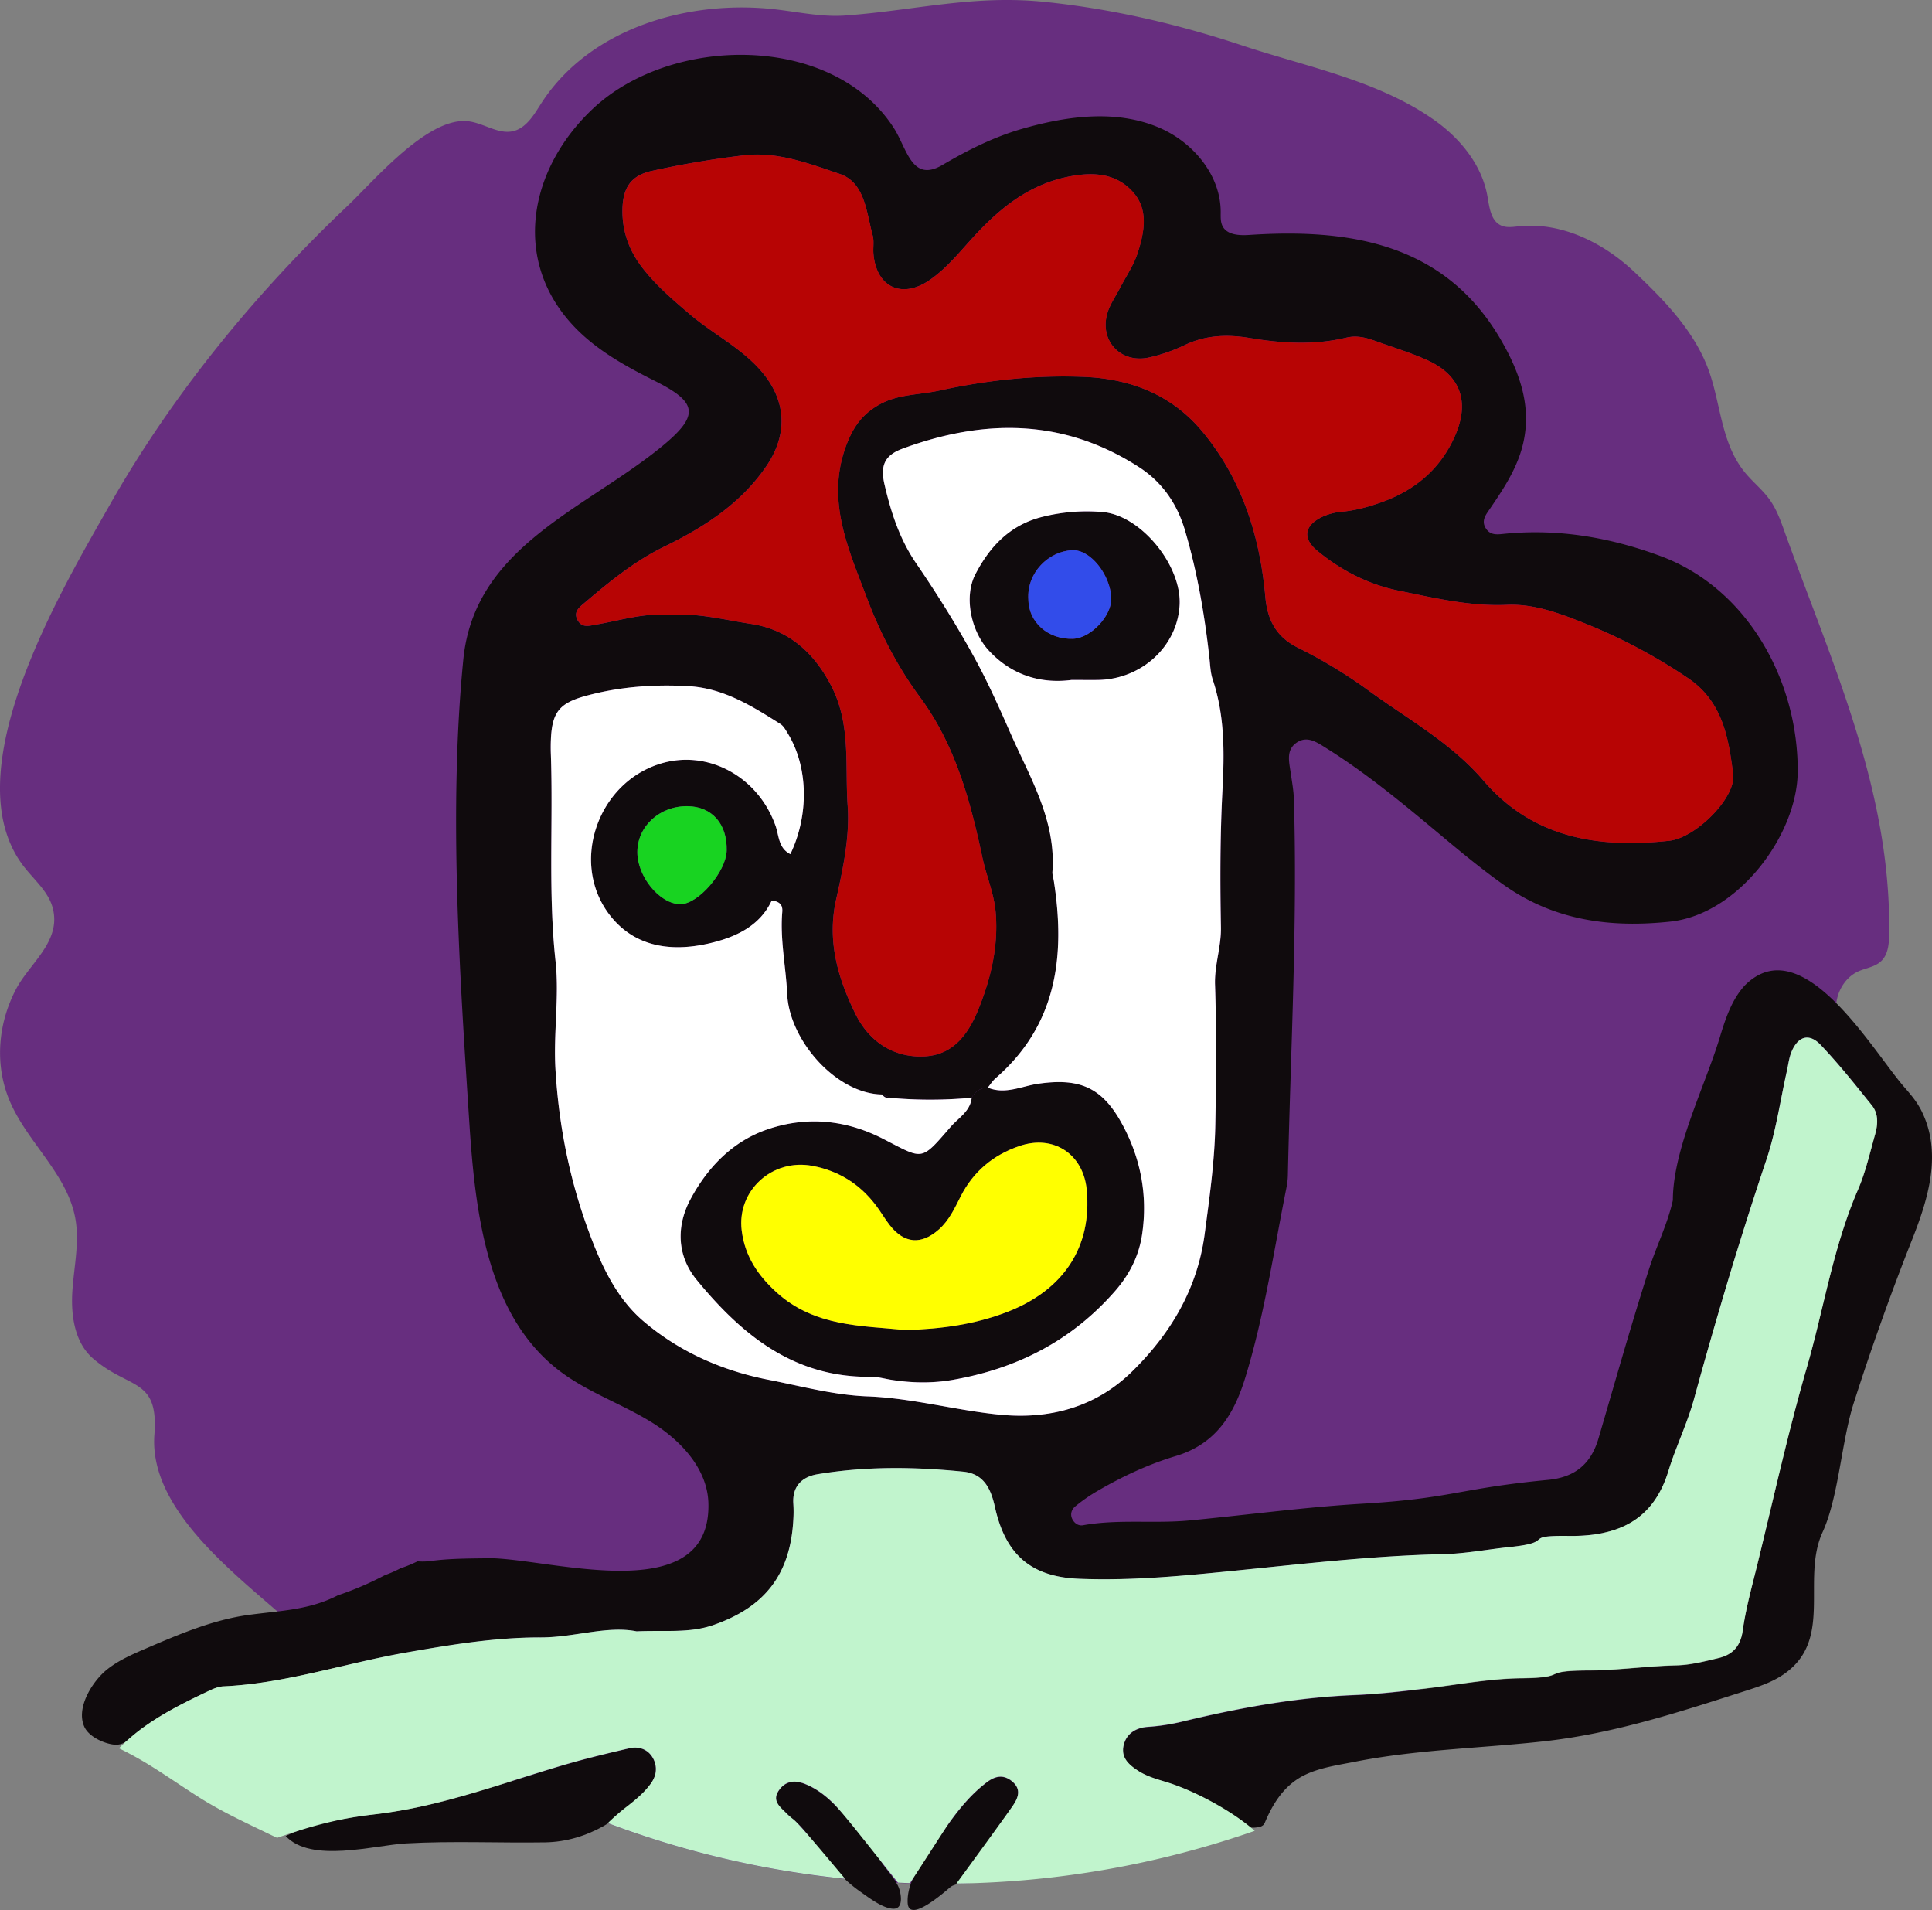
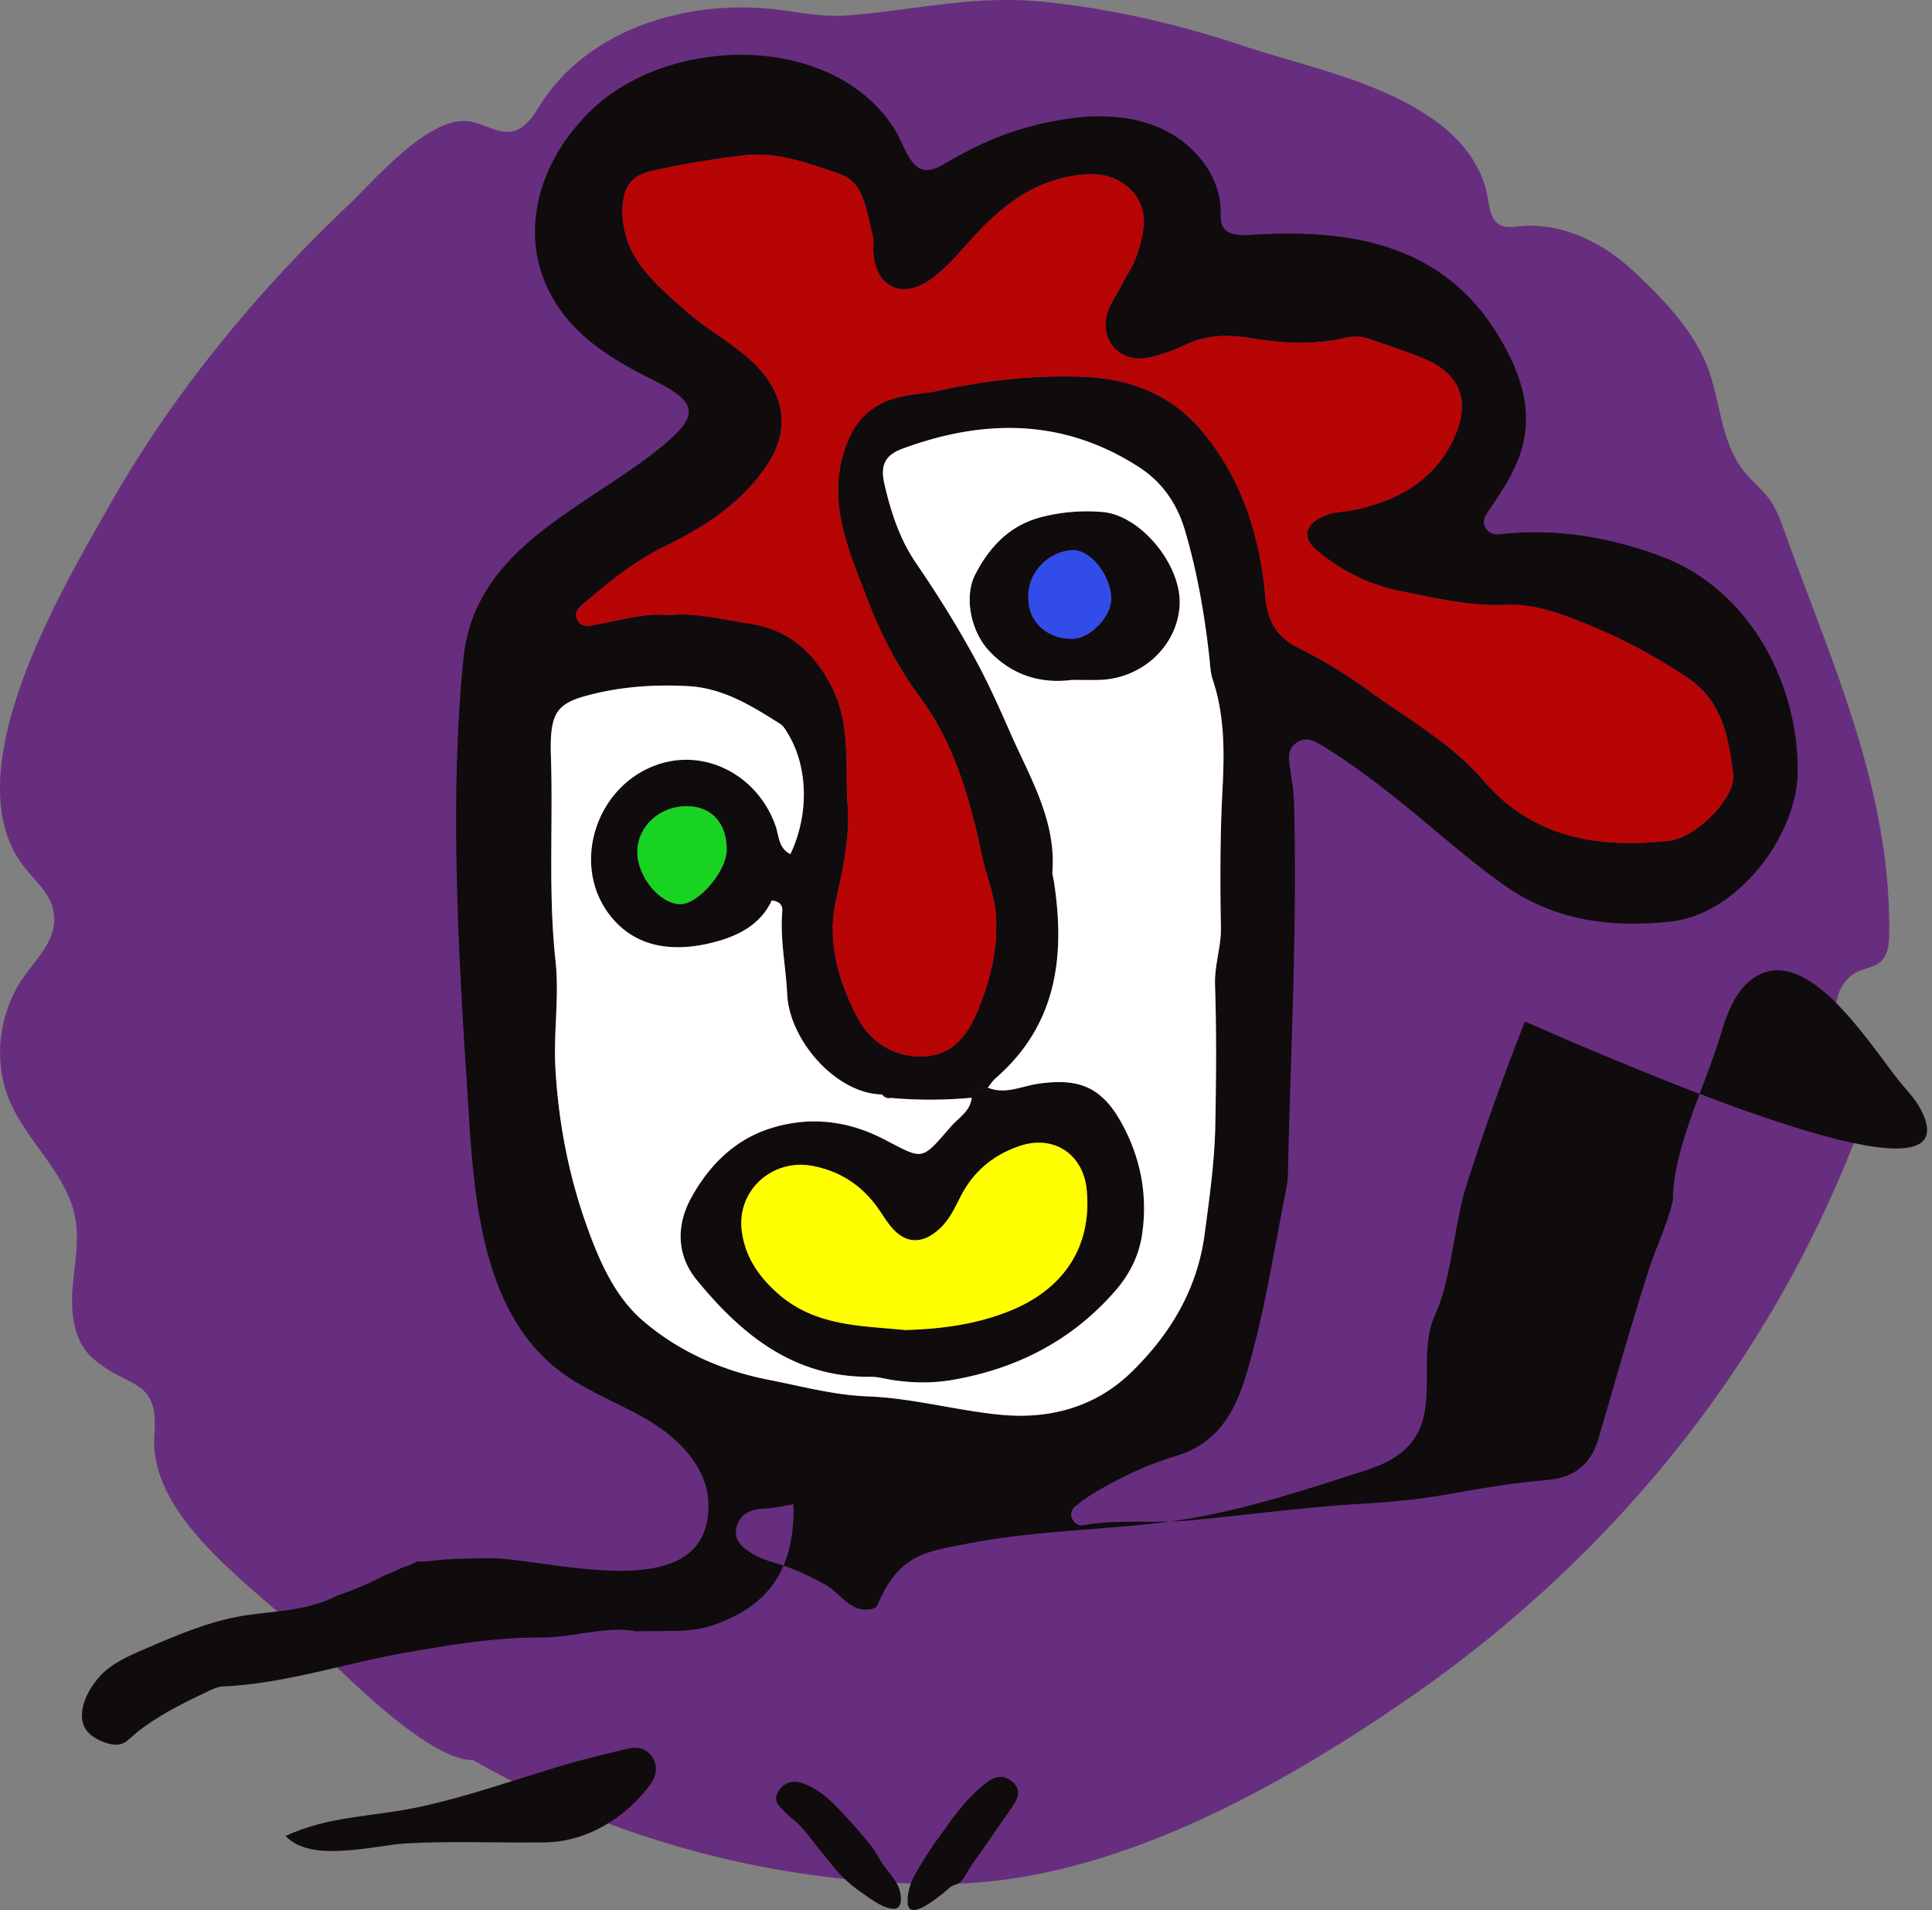
<svg xmlns="http://www.w3.org/2000/svg" viewBox="0 0 1835.53 1814.25">
  <rect x="0" y="0" width="1835.53" height="1814.25" fill="#808080" stroke="none" />
  <defs>
    <style>
      .cls-1 {
        fill: #672e7f;
      }

      .cls-1, .cls-2, .cls-3, .cls-4, .cls-5, .cls-6, .cls-7 {
        fill-rule: evenodd;
      }

      .cls-2 {
        fill: #100b0d;
      }

      .cls-3 {
        fill: #ff0;
      }

      .cls-4 {
        fill: #b70404;
      }

      .cls-5 {
        fill: #fff;
      }

      .cls-6 {
        fill: #18d321;
      }

      .cls-7 {
        fill: #324cea;
      }

      .cls-8 {
        fill: #c1f4cd;
      }
    </style>
  </defs>
  <title>Web Logo</title>
  <g id="Layer_3" data-name="Layer 3">
    <path class="cls-1" d="M1855.18,1100.85a55.46,55.46,0,0,1-8-9.2c-12-18.09-3.67-46.15,16.25-54.78,7-3,15.24-4,20.89-9.24,7-6.38,7.78-16.9,7.9-26.34,1.71-134.49-52.68-253.12-97.6-376.86-4.44-12.22-8.41-24.87-16-35.44-6.74-9.4-16-16.69-23.34-25.64-23.87-29.15-22.75-67.69-36.07-101.2-14.08-35.44-42.41-64.39-70-90.24-29.33-27.44-68.86-46.67-108.81-42.53-5.69.59-11.72,1.6-16.93-.78-9.81-4.46-11.11-17.45-13-28.06-5.3-29.47-25.7-54.49-50.12-71.82-53.32-37.86-122.07-50.89-183-71.16-60.53-20.12-123.09-34.63-186.58-41.24C1022,109.16,967,124.37,900.4,129.17c-21.78,1.58-43.46-3.13-65.15-5.7-83.62-9.91-176.92,17.61-223,88.08-5.21,8-9.92,16.55-17.37,22.46-17.84,14.17-34.85-2.66-53.33-4.46-38.25-3.72-88.55,56.35-114.29,80.73-86.53,82-165.88,178.34-225.67,283.83C156.41,673.8,52.05,847.85,119.39,936.72c9.9,13.06,23.7,24.11,28,39.94,8.6,31.92-21.85,52.54-34.92,77.56-17.33,33.17-20.49,72.68-5.3,107.35,17,38.77,54.1,68.35,61.71,110,4.16,22.8-1.25,46.11-2.76,69.24s2.13,48.94,19.69,64.08c34.66,29.87,62.34,17.77,58.24,72.29-5.72,76.26,88.78,140.84,137.87,186.62,32,29.83,119,122.54,165,122.54,135.22,77.07,289.7,117.61,445.31,117.61,156,0,314.66-88,439.49-173.59,203.62-139.58,358.35-334,440.77-567.36,4.35-12.32,8.49-26,3.62-38.14C1872.12,1114.89,1863,1108.38,1855.18,1100.85Z" transform="translate(-97.36 -114.44)" />
  </g>
  <g id="Layer_1" data-name="Layer 1">
    <g id="Outline">
      <path class="cls-2" d="M844.63,1837.12a65.86,65.86,0,0,0,6.54,5.71c9.13,7.27,16.35,18.11,23.67,27.08,4.84,5.93,9.65,11.9,14.49,17.84a127,127,0,0,0,25.6,23.67c7.9,5.54,21.07,15.76,31.05,16.08,10.39.34,7.43-15.31,4.95-20.87-3.24-7.27-8.75-13.17-13.42-19.52-5.35-7.27-8.47-14.78-14.27-21.71-10.86-13-22-25.75-34-37.67l-.15-.14c-7.68-7.57-16-13.89-26-18.08s-19.12-3.77-25.75,5.72C830.35,1825.33,838.72,1831,844.63,1837.12Z" transform="translate(-97.36 -114.44)" />
      <path class="cls-2" d="M1003.05,1905.36c2.37-1,4.77-1.25,7.42-4.1,3.25-3.49,5.43-7.87,7.91-11.9,4.12-6.69,8.83-12.73,13.3-19.16q12.77-18.36,25.44-36.75l2.58-3.76c5-7.35,8.27-15.64-.9-23.12-8.28-6.75-16.13-4.89-23.73.83-14,10.58-25.18,23.85-35.43,38-5,6.92-9.95,14-15.18,20.73-6.3,9.7-12.45,19.5-18.1,29.6-4.33,7.75-7.15,17.46-6.64,26.33,1.15,20.14,36.71-12,40.71-15.24A9.88,9.88,0,0,1,1003.05,1905.36Z" transform="translate(-97.36 -114.44)" />
      <path class="cls-2" d="M717.67,1784.45c-4.74-8.45-13.46-11.34-22.56-9.23-21.64,5-43.29,10.21-64.57,16.55-45.18,13.44-89.71,29.47-135.89,39.27-42.94,9.12-85.11,8.21-125.89,27.32,24,26.15,84.16,8.8,114.27,7.08,43.84-2.5,88.39-.31,132.33-1,39.9-.67,76.58-23.35,100.16-55.4C721.14,1801.36,722.24,1792.58,717.67,1784.45Z" transform="translate(-97.36 -114.44)" />
-       <path class="cls-2" d="M1922.18,1168.2c-.31-.6-.63-1.18-1-1.76-4-7.19-9.49-13.48-14.9-19.71-30.21-34.83-96.82-150.67-151.13-96.36-12.83,13.83-18.71,32.53-24.21,50.56-13.84,45.34-44.24,105.53-44.24,153.59-5,22.51-15.61,43.47-22.72,65.57-17.13,53.31-32.23,107.16-48,160.84-6.76,22.94-21.19,36.62-47.75,39.17-85.49,8.2-90.82,17.6-176.63,22.66-54.8,3.24-109.36,10.67-164.06,15.89-33.65,3.2-67.68-1.45-101.25,4.57-3.91.7-7.54-1.36-9.72-5-3-5-1.28-9.94,2.44-13a159.51,159.51,0,0,1,21.36-14.78c23.46-13.67,48.27-25.23,74-32.94,38.28-11.46,55.39-39.77,66-74.19,18.23-59.2,27.12-120.51,39.27-181.07a66.61,66.61,0,0,0,1.28-11.52c2.56-118.89,9.21-237.71,5.74-356.68-.25-8.64-1.87-17.27-3.11-25.87-1.52-10.56-4.67-22,6.56-28.9,9.69-5.9,18.46.28,26.75,5.45,30.43,18.94,58.51,41,86.17,63.75s54.37,46.29,83.71,66.95c48.06,33.86,101.68,40.42,157.71,34.4,64.55-7,120.55-82.55,120.86-142.53.44-86.3-47.59-174.07-130.43-204.69-47.72-17.65-96.76-26.14-147.71-21.18-6.72.65-13.68,2-18.2-5.15-4.66-7.38.28-13.21,3.88-18.5,10.34-15.2,20.52-30.32,27.16-47.69,15.71-41.11,3.51-78.16-17-113.36-53.21-91.24-143.24-105.42-238.7-99.12-9.42.63-21,.12-25.38-8.24-2.19-4.18-1.81-9.17-1.83-13.89-.13-34.77-26.16-65.8-58.07-79.6-41.17-17.8-88.11-11.19-129.93.74C1042,244.33,1017,256.87,992.8,271.1c-29.21,17.15-33.52-15.26-46.28-35.11-58-90.1-211.07-88.65-285.95-18.21C599.79,275,583.13,362,643,424.82c21.4,22.47,49.13,37.69,76.63,51.49,41.65,20.9,43,33.23,2.77,65.25-72.62,57.85-174.4,93.81-184.84,199.2-14.07,142.2-3.59,297.08,5.67,439.61,5.61,86.32,16.84,183.68,85.61,236.16,26.29,20.06,58.33,31,86.55,48.25s54.16,44.48,55,77.54c2.67,104.38-160.08,49.25-213.35,52.3-18.76.21-34.12.43-49.56,2.44a60.27,60.27,0,0,1-13.47.43,117.1,117.1,0,0,1-16.08,6.59,118,118,0,0,1-14.93,6.57,301.07,301.07,0,0,1-44.63,19.15c-27.42,14.12-54.75,14.52-84.61,18.58-34,4.62-66,18.28-97.52,31.81-12.83,5.51-25.82,11.11-36.79,19.74-13.74,10.8-30.29,36.27-22,54.66,3.76,8.34,14.87,14,23.39,16.13,14.74,3.67,17.25-3.8,29.63-13.16,20.08-15.17,42.83-26.34,65.49-37.06,4.27-2,9-4,13.64-4.2,59.14-2.7,115.18-21.89,172.9-32,42.53-7.45,85.28-14.57,128.56-14.46,31.88.08,62.88-11.42,91.11-5.79,26.9-1.21,50,1.92,72.77-5.93,49.2-17,73.45-48.23,76.17-100.5a115,115,0,0,0,0-14.5c-1.23-16.72,8-25.83,22.94-28.32,46-7.68,92.23-7.11,138.49-2.44,20.59,2.07,26.57,17.87,30.18,34.05,10,44.73,34.1,65.86,79.63,67.72,51.29,2.09,102.15-3.08,153.11-8.19,64.23-6.43,128.4-13.81,193.09-15.21,21.11-.45,42.13-4.6,63.22-6.76,45.08-4.62,10-11.06,55.5-10.55,45.23.5,80.38-13.12,95.27-61.72,7-22.92,17.84-45,24.25-68.22,21-76.33,43.43-152.2,68.73-227.26,9.2-27.31,13.19-56.38,19.56-84.64,1.27-5.65,1.86-11.55,3.9-16.9,6-15.88,17-19.56,28.29-7.63,17.26,18.15,32.92,37.86,48.59,57.44,6.49,8.12,5.61,18.4,2.93,27.88-5,17.6-9,35.69-16.25,52.36-23.57,54.37-32.36,112.92-48.7,169.3-17.92,61.86-31.71,124.93-47.09,187.52-5,20.54-10.77,41-13.68,61.94-2.09,15-9.67,22.81-23,26-13.09,3.12-26.46,6.6-39.78,6.92-28,.65-56,4.75-83.61,4.86-48.41.18-16.27,6.8-64.57,7.44-28.7.37-57.36,5.66-86,9.22-23.88,3-48,5.83-71.78,6.78-56.33,2.26-111,12.41-165.39,25.59a194.17,194.17,0,0,1-31.41,4.65c-11.46.87-20.73,6.77-22.9,18.69-2,11,5.49,17.5,14.13,23.07,8.32,5.36,17.54,7.85,26.79,10.68,15.42,4.72,29.47,11.66,43.55,19.35,15.39,8.4,23.59,27.23,44.08,23.19a8.27,8.27,0,0,0,4.43-2,9.75,9.75,0,0,0,1.76-3c7.81-18.3,18.46-34.89,36.84-44.13,14.73-7.39,32.68-9.82,48.71-13,18-3.54,36.17-6.11,54.39-8.15,36.51-4.09,73.21-6.08,109.78-9.62q7.1-.69,14.2-1.46c67.28-7.37,129.4-27.82,193.63-48.41,11.72-3.75,23.53-7.74,33.81-14.52,49.58-32.7,17.39-90.42,38.21-135.85,15.31-33.4,17.81-85.8,29.63-122.75q25.1-78.45,55.41-155.1C1929.47,1252.77,1943.15,1208.57,1922.18,1168.2ZM653,686.78c23.57-20,47.38-39.48,75.58-53.22,37.63-18.33,72.48-40.72,96.76-76.23,20.8-30.43,19.32-62.37-4.71-90.31-19.13-22.24-45.77-35.24-67.8-54-16.25-13.86-32.39-27.58-45.43-44.55-12.15-15.8-18.78-33.63-18.71-53.75.07-21.38,7.58-33.56,28.09-38a887.75,887.75,0,0,1,88.07-14.84c31.45-3.54,61.47,8,90.18,17.7,24.07,8.13,25.41,36.46,31.41,58.52,1.48,5.44.23,11.57.72,17.34,2.69,31.59,26.72,43.19,53.13,25.19,16.07-11,28.19-26.16,41.25-40.46,25.66-28.11,54.1-51.45,93.93-58.53,23.17-4.11,43.33-1.62,58.4,15.37,14.93,16.83,10.56,38.29,4.3,57.72-3.78,11.77-11.17,22.38-16.93,33.51-4,7.72-9.22,15.06-11.72,23.24-8.14,26.71,12.83,48.82,40.12,42.35a159,159,0,0,0,32.73-11.37c20.13-9.79,40.81-10.58,62.22-7,30.65,5.13,61.37,7,91.91-.32,10.14-2.42,19.1.1,28.22,3.41,16.33,5.92,33.09,10.92,48.85,18.1,31.52,14.36,40.2,39.53,26.19,71.6-13.58,31.07-37.25,51.25-68.53,62.72-12.65,4.64-25.68,8.32-39.35,9.55a54.46,54.46,0,0,0-19.36,5.34c-16.06,8.14-17.73,20.09-3.81,31.62,22.67,18.79,48.91,32.19,77.44,38,33.84,6.89,67.75,15.06,102.93,13.48,25.57-1.15,50,8.05,72.64,17.05a519,519,0,0,1,99.72,52.81c32.7,22.21,38.27,57.16,42.52,91.11,2.77,22.18-35.54,60.35-60.72,63.1-67,7.31-129.52-2.25-176.61-57.25-30.71-35.86-71.87-58.29-109.22-85.54a461.43,461.43,0,0,0-66.9-40.55c-19.63-9.76-28.9-24.92-31-48.13-5.12-57.61-22.12-111.81-59.86-157.21-28.94-34.83-68-50.13-112.29-51.93-46.48-1.88-92.56,3.11-138,13.06-18.72,4.1-38.42,3.21-56.15,13-15.22,8.36-24,19.47-30.72,36-21.52,53.22.49,100.36,18.33,147.61,12.6,33.36,29.16,65.61,50.45,94.41,33.71,45.62,47.91,98.5,59.36,152.29,3.8,17.87,11.3,34.61,12.74,53.3,2.44,31.84-4.66,61.52-16.24,90.38-9.36,23.33-23.49,43.88-51.25,45.37-30,1.61-53.08-14.58-65.66-40-16.73-33.87-27.37-69.6-18.48-109.18,6.53-29,13-59.46,10.95-88.66-2.71-37.81,3.3-77.13-15.34-113.52-16.69-32.59-41.2-54.2-77-59.52-25.6-3.8-51.12-10.77-77.5-8.18-23.58-2.44-45.92,5-68.72,8.85-6.66,1.12-13.71,3.71-18-4C641.73,695.48,647.79,691.23,653,686.78Zm394.58,771.44c-42.13-4.08-83.42-15.83-125.95-17.42-32-1.19-62.71-9.66-93.83-15.71-44.44-8.64-85.37-26.82-119.44-56-25.91-22.2-40.35-54.22-52-86-18-49.08-28-99.54-31.2-152.39-2.11-34.85,3.74-69.55.05-103.22C618,961.66,623,896.1,620.7,830.52c-.17-4.83-.15-9.68.08-14.51,1.21-25.16,8.32-33.77,33-40.53,32-8.78,64.7-11.13,97.68-9.28,33.18,1.85,60.4,18.9,87.4,36,3,1.92,5,5.76,7,9,19.28,31.43,20.38,77,2.4,114.55-11.31-5.61-10.74-17.28-14-26.68-16.25-46.43-63.37-72.54-108-59.68-62.47,18-89,98.07-47,147.44,23.3,27.36,56.51,31.56,90.55,24,25.93-5.78,49.39-16.53,60.75-41.07,9.68,1.21,10.35,6.36,10,11-2.2,26.21,3.47,51.94,4.68,77.94,2,43.78,46.49,94.7,90.19,95.34l8.43,3.29a421.68,421.68,0,0,0,76.7-.19,17.06,17.06,0,0,1,15.32-9.63c2.45-3,4.54-6.39,7.42-8.9,58.39-50.77,66.38-116.35,55.29-187.57-.45-2.86-1.53-5.75-1.32-8.56,3.56-48.9-21.29-89.44-39.79-131.47-10.47-23.8-21.16-47.79-33.6-70.6-17.05-31.27-36-61.62-56.12-91-15.71-23-23.86-48.38-30-74.75-4.23-18.13.15-27.83,17.24-34.11,77.45-28.48,153-28.68,224.67,17.68,22.07,14.28,36.13,34.93,43.46,59.74,11.76,39.77,18.79,80.54,23.33,121.74.73,6.67.94,13.62,3,19.88,11.6,34.47,11.24,69.62,9.36,105.46-2.27,43.32-2.26,86.82-1.46,130.21.35,18.59-6.22,35.81-5.6,54.51,1.47,44.44,1.12,89,.26,133.44-.67,34.64-5.55,69-10.1,103.35-6.91,52.19-32.31,94.66-69,130.65C1138.3,1451.19,1094.5,1462.75,1047.6,1458.22ZM787.75,922.29c-.46,20.3-27.26,51.27-44.16,51-19.47-.28-40.72-26.1-40.71-49.47,0-24.57,21.36-44,47.82-43.62C773.82,880.59,788.32,897.05,787.75,922.29Z" transform="translate(-97.36 -114.44)" />
+       <path class="cls-2" d="M1922.18,1168.2c-.31-.6-.63-1.18-1-1.76-4-7.19-9.49-13.48-14.9-19.71-30.21-34.83-96.82-150.67-151.13-96.36-12.83,13.83-18.71,32.53-24.21,50.56-13.84,45.34-44.24,105.53-44.24,153.59-5,22.51-15.61,43.47-22.72,65.57-17.13,53.31-32.23,107.16-48,160.84-6.76,22.94-21.19,36.62-47.75,39.17-85.49,8.2-90.82,17.6-176.63,22.66-54.8,3.24-109.36,10.67-164.06,15.89-33.65,3.2-67.68-1.45-101.25,4.57-3.91.7-7.54-1.36-9.72-5-3-5-1.28-9.94,2.44-13a159.51,159.51,0,0,1,21.36-14.78c23.46-13.67,48.27-25.23,74-32.94,38.28-11.46,55.39-39.77,66-74.19,18.23-59.2,27.12-120.51,39.27-181.07a66.61,66.61,0,0,0,1.28-11.52c2.56-118.89,9.21-237.71,5.74-356.68-.25-8.64-1.87-17.27-3.11-25.87-1.52-10.56-4.67-22,6.56-28.9,9.69-5.9,18.46.28,26.75,5.45,30.43,18.94,58.51,41,86.17,63.75s54.37,46.29,83.71,66.95c48.06,33.86,101.68,40.42,157.71,34.4,64.55-7,120.55-82.55,120.86-142.53.44-86.3-47.59-174.07-130.43-204.69-47.72-17.65-96.76-26.14-147.71-21.18-6.72.65-13.68,2-18.2-5.15-4.66-7.38.28-13.21,3.88-18.5,10.34-15.2,20.52-30.32,27.16-47.69,15.71-41.11,3.51-78.16-17-113.36-53.21-91.24-143.24-105.42-238.7-99.12-9.42.63-21,.12-25.38-8.24-2.19-4.18-1.81-9.17-1.83-13.89-.13-34.77-26.16-65.8-58.07-79.6-41.17-17.8-88.11-11.19-129.93.74C1042,244.33,1017,256.87,992.8,271.1c-29.21,17.15-33.52-15.26-46.28-35.11-58-90.1-211.07-88.65-285.95-18.21C599.79,275,583.13,362,643,424.82c21.4,22.47,49.13,37.69,76.63,51.49,41.65,20.9,43,33.23,2.77,65.25-72.62,57.85-174.4,93.81-184.84,199.2-14.07,142.2-3.59,297.08,5.67,439.61,5.61,86.32,16.84,183.68,85.61,236.16,26.29,20.06,58.33,31,86.55,48.25s54.16,44.48,55,77.54c2.67,104.38-160.08,49.25-213.35,52.3-18.76.21-34.12.43-49.56,2.44a60.27,60.27,0,0,1-13.47.43,117.1,117.1,0,0,1-16.08,6.59,118,118,0,0,1-14.93,6.57,301.07,301.07,0,0,1-44.63,19.15c-27.42,14.12-54.75,14.52-84.61,18.58-34,4.62-66,18.28-97.52,31.81-12.83,5.51-25.82,11.11-36.79,19.74-13.74,10.8-30.29,36.27-22,54.66,3.76,8.34,14.87,14,23.39,16.13,14.74,3.67,17.25-3.8,29.63-13.16,20.08-15.17,42.83-26.34,65.49-37.06,4.27-2,9-4,13.64-4.2,59.14-2.7,115.18-21.89,172.9-32,42.53-7.45,85.28-14.57,128.56-14.46,31.88.08,62.88-11.42,91.11-5.79,26.9-1.21,50,1.92,72.77-5.93,49.2-17,73.45-48.23,76.17-100.5a115,115,0,0,0,0-14.5a194.17,194.17,0,0,1-31.41,4.65c-11.46.87-20.73,6.77-22.9,18.69-2,11,5.49,17.5,14.13,23.07,8.32,5.36,17.54,7.85,26.79,10.68,15.42,4.72,29.47,11.66,43.55,19.35,15.39,8.4,23.59,27.23,44.08,23.19a8.27,8.27,0,0,0,4.43-2,9.75,9.75,0,0,0,1.76-3c7.81-18.3,18.46-34.89,36.84-44.13,14.73-7.39,32.68-9.82,48.71-13,18-3.54,36.17-6.11,54.39-8.15,36.51-4.09,73.21-6.08,109.78-9.62q7.1-.69,14.2-1.46c67.28-7.37,129.4-27.82,193.63-48.41,11.72-3.75,23.53-7.74,33.81-14.52,49.58-32.7,17.39-90.42,38.21-135.85,15.31-33.4,17.81-85.8,29.63-122.75q25.1-78.45,55.41-155.1C1929.47,1252.77,1943.15,1208.57,1922.18,1168.2ZM653,686.78c23.57-20,47.38-39.48,75.58-53.22,37.63-18.33,72.48-40.72,96.76-76.23,20.8-30.43,19.32-62.37-4.71-90.31-19.13-22.24-45.77-35.24-67.8-54-16.25-13.86-32.39-27.58-45.43-44.55-12.15-15.8-18.78-33.63-18.71-53.75.07-21.38,7.58-33.56,28.09-38a887.75,887.75,0,0,1,88.07-14.84c31.45-3.54,61.47,8,90.18,17.7,24.07,8.13,25.41,36.46,31.41,58.52,1.48,5.44.23,11.57.72,17.34,2.69,31.59,26.72,43.19,53.13,25.19,16.07-11,28.19-26.16,41.25-40.46,25.66-28.11,54.1-51.45,93.93-58.53,23.17-4.11,43.33-1.62,58.4,15.37,14.93,16.83,10.56,38.29,4.3,57.72-3.78,11.77-11.17,22.38-16.93,33.51-4,7.72-9.22,15.06-11.72,23.24-8.14,26.71,12.83,48.82,40.12,42.35a159,159,0,0,0,32.73-11.37c20.13-9.79,40.81-10.58,62.22-7,30.65,5.13,61.37,7,91.91-.32,10.14-2.42,19.1.1,28.22,3.41,16.33,5.92,33.09,10.92,48.85,18.1,31.52,14.36,40.2,39.53,26.19,71.6-13.58,31.07-37.25,51.25-68.53,62.72-12.65,4.64-25.68,8.32-39.35,9.55a54.46,54.46,0,0,0-19.36,5.34c-16.06,8.14-17.73,20.09-3.81,31.62,22.67,18.79,48.91,32.19,77.44,38,33.84,6.89,67.75,15.06,102.93,13.48,25.57-1.15,50,8.05,72.64,17.05a519,519,0,0,1,99.72,52.81c32.7,22.21,38.27,57.16,42.52,91.11,2.77,22.18-35.54,60.35-60.72,63.1-67,7.31-129.52-2.25-176.61-57.25-30.71-35.86-71.87-58.29-109.22-85.54a461.43,461.43,0,0,0-66.9-40.55c-19.63-9.76-28.9-24.92-31-48.13-5.12-57.61-22.12-111.81-59.86-157.21-28.94-34.83-68-50.13-112.29-51.93-46.48-1.88-92.56,3.11-138,13.06-18.72,4.1-38.42,3.21-56.15,13-15.22,8.36-24,19.47-30.72,36-21.52,53.22.49,100.36,18.33,147.61,12.6,33.36,29.16,65.61,50.45,94.41,33.71,45.62,47.91,98.5,59.36,152.29,3.8,17.87,11.3,34.61,12.74,53.3,2.44,31.84-4.66,61.52-16.24,90.38-9.36,23.33-23.49,43.88-51.25,45.37-30,1.61-53.08-14.58-65.66-40-16.73-33.87-27.37-69.6-18.48-109.18,6.53-29,13-59.46,10.95-88.66-2.71-37.81,3.3-77.13-15.34-113.52-16.69-32.59-41.2-54.2-77-59.52-25.6-3.8-51.12-10.77-77.5-8.18-23.58-2.44-45.92,5-68.72,8.85-6.66,1.12-13.71,3.71-18-4C641.73,695.48,647.79,691.23,653,686.78Zm394.58,771.44c-42.13-4.08-83.42-15.83-125.95-17.42-32-1.19-62.71-9.66-93.83-15.71-44.44-8.64-85.37-26.82-119.44-56-25.91-22.2-40.35-54.22-52-86-18-49.08-28-99.54-31.2-152.39-2.11-34.85,3.74-69.55.05-103.22C618,961.66,623,896.1,620.7,830.52c-.17-4.83-.15-9.68.08-14.51,1.21-25.16,8.32-33.77,33-40.53,32-8.78,64.7-11.13,97.68-9.28,33.18,1.85,60.4,18.9,87.4,36,3,1.92,5,5.76,7,9,19.28,31.43,20.38,77,2.4,114.55-11.31-5.61-10.74-17.28-14-26.68-16.25-46.43-63.37-72.54-108-59.68-62.47,18-89,98.07-47,147.44,23.3,27.36,56.51,31.56,90.55,24,25.93-5.78,49.39-16.53,60.75-41.07,9.68,1.21,10.35,6.36,10,11-2.2,26.21,3.47,51.94,4.68,77.94,2,43.78,46.49,94.7,90.19,95.34l8.43,3.29a421.68,421.68,0,0,0,76.7-.19,17.06,17.06,0,0,1,15.32-9.63c2.45-3,4.54-6.39,7.42-8.9,58.39-50.77,66.38-116.35,55.29-187.57-.45-2.86-1.53-5.75-1.32-8.56,3.56-48.9-21.29-89.44-39.79-131.47-10.47-23.8-21.16-47.79-33.6-70.6-17.05-31.27-36-61.62-56.12-91-15.71-23-23.86-48.38-30-74.75-4.23-18.13.15-27.83,17.24-34.11,77.45-28.48,153-28.68,224.67,17.68,22.07,14.28,36.13,34.93,43.46,59.74,11.76,39.77,18.79,80.54,23.33,121.74.73,6.67.94,13.62,3,19.88,11.6,34.47,11.24,69.62,9.36,105.46-2.27,43.32-2.26,86.82-1.46,130.21.35,18.59-6.22,35.81-5.6,54.51,1.47,44.44,1.12,89,.26,133.44-.67,34.64-5.55,69-10.1,103.35-6.91,52.19-32.31,94.66-69,130.65C1138.3,1451.19,1094.5,1462.75,1047.6,1458.22ZM787.75,922.29c-.46,20.3-27.26,51.27-44.16,51-19.47-.28-40.72-26.1-40.71-49.47,0-24.57,21.36-44,47.82-43.62C773.82,880.59,788.32,897.05,787.75,922.29Z" transform="translate(-97.36 -114.44)" />
      <path class="cls-2" d="M1035.83,1147.52c16.47,6.88,32.17-1.41,47.8-3.66,38.25-5.53,59.94,2.63,79,36.82,18.32,32.91,25.32,68.71,19.79,106.24-3,20.43-11.89,38.1-25.81,54-41.24,47.16-93.35,73.65-154.29,84.23-19.18,3.33-38.46,3-57.7,0-6.67-1-13.34-3-20-2.94-72.82.92-122.57-39.76-165.44-92.1-19.28-23.54-19-51.88-5.88-76.48,16-29.91,39.79-55.12,73.4-66.52,37.38-12.69,74.55-8.91,109.5,9,38.73,19.86,35.48,21.94,64.4-11.41,7.44-8.58,18.51-14.59,19.92-27.56A17.09,17.09,0,0,1,1035.83,1147.52Zm-78.3,230.28c35.22-1,66.59-5.58,96.63-17.13,53.86-20.72,80.66-61.89,75.7-115.75-3.15-34.21-31.44-53.05-64.09-41.87-24.69,8.45-43.69,24.15-55.71,47.79-5.67,11.16-10.86,22.6-20.55,31.28-16.7,15-33,13.82-46.92-4.07-4.74-6.09-8.59-12.87-13.27-19-15.27-20-35.18-32.5-60.12-37.18-38.23-7.17-71.91,23.55-67.16,61.49,3,24.29,15.39,42.7,33.4,58.94C871.65,1375,916.77,1373.6,957.53,1377.8Z" transform="translate(-97.36 -114.44)" />
      <path class="cls-2" d="M943.81,1157.34a7.75,7.75,0,0,1-8.42-3.29Z" transform="translate(-97.36 -114.44)" />
      <path class="cls-2" d="M1115.43,760.3c-27,3.55-55.76-3-78.8-28.16-16.53-18-23.78-50.61-12.56-72.28,13.68-26.42,33.06-47,63.77-54.54a173.35,173.35,0,0,1,57.34-4.52c36.36,3.23,75.16,51,72.91,88.66-2.33,39-36,69.95-77,70.82C1134.32,760.42,1127.57,760.3,1115.43,760.3Zm-41.07-76.52c.25,21.87,18.79,38.18,42.49,37.4,17-.57,37.06-22.09,36.28-38.89-1-22-19.79-46.07-37.17-45.23C1093.58,638.14,1072.77,658.34,1074.36,683.78Z" transform="translate(-97.36 -114.44)" />
    </g>
    <g id="Deep_01" data-name="Deep 01">
      <g id="Highlights_01" data-name="Highlights 01">
        <path class="cls-3" d="M957.53,1377.8c-40.76-4.2-85.88-2.85-122.09-35.51-18-16.24-30.37-34.65-33.4-58.94-4.75-37.94,28.93-68.66,67.16-61.49,24.94,4.68,44.85,17.15,60.12,37.18,4.68,6.14,8.53,12.92,13.27,19,13.92,17.89,30.22,19,46.92,4.07,9.69-8.68,14.88-20.12,20.55-31.28,12-23.64,31-39.34,55.71-47.79,32.65-11.18,60.94,7.66,64.09,41.87,5,53.86-21.84,95-75.7,115.75C1024.12,1372.22,992.75,1376.84,957.53,1377.8Z" transform="translate(-97.36 -114.44)" />
      </g>
    </g>
    <g id="Deep_04" data-name="Deep 04">
      <path class="cls-4" d="M733,698.71c-23.58-2.44-45.92,5-68.72,8.85-6.66,1.12-13.71,3.71-18-4-4.5-8,1.56-12.3,6.79-16.75,23.57-20,47.38-39.48,75.58-53.22,37.63-18.32,72.48-40.72,96.76-76.23,20.8-30.43,19.32-62.38-4.71-90.31-19.13-22.24-45.77-35.24-67.8-54-16.25-13.86-32.39-27.58-45.43-44.55-12.15-15.8-18.78-33.63-18.71-53.75.07-21.38,7.58-33.56,28.09-38a887.75,887.75,0,0,1,88.07-14.84c31.45-3.54,61.47,8,90.18,17.7,24.07,8.13,25.41,36.46,31.41,58.52,1.48,5.44.23,11.57.72,17.35,2.69,31.58,26.72,43.18,53.13,25.18,16.07-11,28.19-26.16,41.25-40.46,25.66-28.11,54.1-51.45,93.93-58.53,23.17-4.11,43.33-1.62,58.4,15.37,14.93,16.83,10.56,38.29,4.3,57.72-3.78,11.77-11.17,22.38-16.93,33.51-4,7.72-9.22,15.06-11.72,23.24-8.14,26.71,12.83,48.82,40.12,42.35a159,159,0,0,0,32.73-11.37c20.13-9.79,40.81-10.58,62.22-7,30.65,5.13,61.37,7,91.91-.32,10.14-2.42,19.1.1,28.22,3.41,16.33,5.92,33.09,10.92,48.85,18.1,31.52,14.36,40.2,39.53,26.19,71.6-13.58,31.07-37.25,51.25-68.53,62.72-12.65,4.64-25.68,8.32-39.35,9.55a54.46,54.46,0,0,0-19.36,5.34c-16.06,8.14-17.73,20.09-3.81,31.62,22.67,18.79,48.91,32.19,77.44,38,33.84,6.89,67.75,15.06,102.93,13.48,25.57-1.15,50,8.05,72.64,17.05a519,519,0,0,1,99.72,52.81c32.7,22.21,38.27,57.16,42.52,91.1,2.77,22.19-35.54,60.36-60.72,63.11-67,7.31-129.52-2.25-176.61-57.25-30.71-35.86-71.87-58.29-109.22-85.54a461.43,461.43,0,0,0-66.9-40.55c-19.63-9.76-28.9-24.92-31-48.13-5.12-57.61-22.12-111.81-59.86-157.21-28.94-34.83-68-50.13-112.29-51.93-46.48-1.88-92.56,3.11-138,13.06-18.72,4.1-38.42,3.21-56.15,13-15.22,8.36-24,19.47-30.72,36-21.52,53.22.49,100.36,18.33,147.61,12.6,33.36,29.16,65.61,50.45,94.41,33.71,45.62,47.91,98.5,59.36,152.29,3.8,17.87,11.3,34.61,12.74,53.3,2.44,31.84-4.66,61.52-16.24,90.38-9.36,23.33-23.49,43.88-51.25,45.37-30,1.61-53.08-14.58-65.66-40-16.73-33.87-27.37-69.6-18.48-109.18,6.53-29,13-59.46,10.95-88.66-2.71-37.81,3.3-77.13-15.34-113.52-16.69-32.59-41.2-54.2-77-59.52C784.89,703.09,759.37,696.12,733,698.71Z" transform="translate(-97.36 -114.44)" />
    </g>
    <g id="Deep_03" data-name="Deep 03">
      <g id="Highlights_02" data-name="Highlights 02">
        <path class="cls-5" d="M1035.83,1147.52c2.45-3,4.54-6.39,7.42-8.9,58.39-50.77,66.38-116.35,55.29-187.57-.45-2.86-1.53-5.75-1.32-8.56,3.56-48.9-21.29-89.44-39.79-131.47-10.47-23.8-21.16-47.79-33.6-70.6-17.05-31.27-36-61.62-56.12-91-15.71-23-23.86-48.38-30-74.75-4.23-18.13.15-27.83,17.24-34.11,77.45-28.48,153-28.68,224.67,17.68,22.06,14.28,36.13,34.93,43.46,59.74,11.76,39.77,18.79,80.54,23.33,121.74.73,6.67.94,13.62,3,19.88,11.6,34.47,11.24,69.62,9.36,105.46-2.27,43.32-2.26,86.82-1.46,130.21.35,18.59-6.22,35.81-5.6,54.51,1.47,44.44,1.12,89,.26,133.44-.67,34.64-5.55,69-10.1,103.35-6.91,52.19-32.31,94.66-69,130.65-34.64,34-78.44,45.58-125.34,41-42.13-4.08-83.42-15.83-125.95-17.42-32-1.19-62.71-9.66-93.83-15.71-44.44-8.64-85.37-26.83-119.44-56-25.91-22.2-40.35-54.22-52-86-18-49.08-28-99.54-31.2-152.39-2.11-34.85,3.74-69.55.05-103.22C618,961.66,623,896.1,620.7,830.52c-.17-4.83-.15-9.68.08-14.51,1.21-25.16,8.32-33.77,33-40.53,32-8.78,64.7-11.13,97.68-9.28,33.18,1.85,60.4,18.9,87.4,36,3,1.92,5,5.76,7,9,19.28,31.43,20.38,77,2.4,114.55-11.31-5.61-10.74-17.28-14-26.68-16.25-46.43-63.37-72.54-108-59.68-62.47,18-89,98.07-47,147.44,23.3,27.36,56.51,31.56,90.55,24,25.93-5.78,49.39-16.53,60.75-41.07,9.68,1.21,10.35,6.36,10,11-2.2,26.21,3.47,51.94,4.68,77.94,2,43.78,46.49,94.7,90.2,95.34a7.75,7.75,0,0,0,8.42,3.29,421.57,421.57,0,0,0,76.69-.19c-1.41,13-12.48,19-19.92,27.56-28.92,33.35-25.67,31.27-64.4,11.41-34.95-17.92-72.12-21.7-109.5-9-33.61,11.4-57.4,36.61-73.4,66.52-13.16,24.6-13.4,52.94,5.88,76.48,42.87,52.34,92.62,93,165.44,92.1,6.66-.08,13.33,1.92,20,2.94,19.24,3,38.52,3.34,57.7,0,60.94-10.58,113-37.07,154.29-84.23,13.92-15.91,22.79-33.58,25.81-54,5.53-37.53-1.47-73.33-19.79-106.24-19-34.19-40.73-42.35-79-36.82C1068,1146.11,1052.3,1154.4,1035.83,1147.52Zm79.6-387.22c12.14,0,18.89.12,25.63,0,41-.87,74.7-31.86,77-70.82,2.25-37.71-36.55-85.43-72.91-88.66a173.35,173.35,0,0,0-57.34,4.52c-30.71,7.58-50.09,28.12-63.77,54.54-11.22,21.67-4,54.28,12.56,72.28C1059.67,757.26,1088.43,763.85,1115.43,760.3Z" transform="translate(-97.36 -114.44)" />
      </g>
    </g>
    <g id="Light_01" data-name="Light 01">
      <path class="cls-6" d="M787.75,922.29c-.46,20.3-27.26,51.27-44.16,51-19.47-.28-40.72-26.1-40.71-49.47,0-24.57,21.35-44,47.82-43.62C773.82,880.59,788.32,897.05,787.75,922.29Z" transform="translate(-97.36 -114.44)" />
      <path class="cls-7" d="M1074.36,683.78c-1.59-25.44,19.22-45.64,41.6-46.72,17.38-.84,36.15,23.21,37.17,45.23.78,16.8-19.3,38.32-36.28,38.89C1093.15,722,1074.61,705.65,1074.36,683.78Z" transform="translate(-97.36 -114.44)" />
    </g>
-     <path class="cls-8" d="M1875.81,1164.49c-15.67-19.58-31.33-39.29-48.59-57.44-7.56-8-14.93-9-20.8-4l-.27.24c-.36.31-.72.65-1.07,1h0c-.36.36-.7.75-1,1.16a3.76,3.76,0,0,1-.25.31c-.33.43-.66.86-1,1.33h0c-.33.46-.64,1-.94,1.47-.08.13-.16.26-.23.39-.3.52-.6,1-.89,1.62h0c-.29.56-.57,1.15-.84,1.76l-.2.45q-.4.93-.78,1.92c-2,5.35-2.63,11.25-3.9,16.9-6.37,28.26-10.36,57.33-19.56,84.64q-3.69,10.93-7.28,21.89c-.39,1.17-.78,2.34-1.16,3.51q-3.46,10.55-6.85,21.12l-1.17,3.67q-3.48,10.88-6.89,21.79l-.36,1.14q-3.51,11.27-7,22.54c-.12.4-.24.8-.37,1.2q-3.47,11.39-6.87,22.78c-.21.71-.42,1.41-.64,2.12q-3.43,11.57-6.83,23.14c0,.11-.07.22-.1.33q-12,40.92-23.25,82c-6.41,23.26-17.22,45.3-24.25,68.22-12.22,39.9-38.11,56.21-72,60.5h0c-1.8.23-3.63.42-5.48.59l-.22,0q-2.79.24-5.66.39h0c-1.73.09-3.47.14-5.23.18l-1.2,0c-1.8,0-3.6,0-5.43,0-45.5-.51-10.42,5.93-55.5,10.55-21.09,2.16-42.11,6.31-63.22,6.76-64.69,1.4-128.86,8.78-193.09,15.21-51,5.11-101.82,10.28-153.11,8.19-45.53-1.86-69.62-23-79.63-67.72-3.61-16.18-9.59-32-30.18-34.05-46.26-4.67-92.51-5.24-138.49,2.44-14.9,2.49-24.17,11.6-22.94,28.32a115,115,0,0,1,0,14.5c-2.72,52.27-27,83.51-76.17,100.5-22.73,7.85-45.87,4.72-72.77,5.93-28.23-5.63-59.23,5.87-91.11,5.79-43.28-.11-86,7-128.56,14.46-2.38.41-4.76.85-7.14,1.3l-1.82.34q-3.3.63-6.6,1.29l-.49.1-7.08,1.46-1.83.39q-3.12.66-6.24,1.35l-.86.19-7,1.56-1.86.43-6,1.36-1.12.26-7.06,1.64-2.74.64c-37.92,8.84-75.8,17.9-115,19.69-4.61.21-9.37,2.17-13.64,4.2-30.93,14.66-61.32,29.85-85.63,54.65a337.5,337.5,0,0,1,30.09,16.64c15.61,9.66,30.65,20.2,46.15,30,17,10.8,34.88,19.61,53,28.35q10.51,5.07,21,10.09c29.11-10.27,58.93-18.63,90.61-22.08,45.23-4.94,89-18.23,132.66-32h0l12.31-3.88,9.95-3.12,1.39-.43q5.43-1.69,10.84-3.35l.65-.2q5.76-1.77,11.52-3.48c21.28-6.34,42.93-11.52,64.57-16.55,9.1-2.11,17.82.78,22.56,9.23.27.48.52,1,.75,1.45.08.16.15.33.22.5s.28.64.41,1,.15.4.22.6.2.58.29.87.13.44.19.65.15.55.21.82.11.46.15.69.1.52.14.78.08.48.11.73,0,.48.07.72,0,.52.05.77,0,.43,0,.65,0,.56,0,.85c0,.09,0,.18,0,.28a20.15,20.15,0,0,1-.24,2.44s0,0,0,.07c-.06.37-.14.73-.22,1.09,0,.12,0,.24-.07.35-.09.35-.18.7-.28,1,0,.12-.07.25-.11.38-.11.34-.23.69-.35,1l-.13.36c-.14.35-.28.7-.43,1,0,.11-.09.21-.14.32q-.24.54-.51,1.08l-.13.23c-.2.39-.4.77-.63,1.16h0a29.3,29.3,0,0,1-1.71,2.62c-6.35,8.63-14.51,15.34-23,21.93a210.77,210.77,0,0,0-17.73,15.45,894.59,894.59,0,0,0,225.47,52.9c-14.66-17.3-42.83-51.45-49.12-56.46a65.86,65.86,0,0,1-6.54-5.71c-5.91-6.11-14.28-11.79-7.24-21.89,6.63-9.49,15.77-9.93,25.75-5.72s18.28,10.51,26,18.08c10.33,10.15,46.14,56.62,61.37,75.37q5.68.26,11.39.45c10.18-15.21,33.52-52.1,37.77-58,10.25-14.19,21.39-27.46,35.43-38,7.6-5.71,15.45-7.58,23.73-.83,9.17,7.48,5.94,15.77.9,23.12-7.22,10.53-40.9,56.64-53.7,74.13a898.66,898.66,0,0,0,283.43-50.09c-20-17.93-56.17-37.88-83.88-46.35-9.25-2.83-18.47-5.32-26.79-10.68-6.79-4.38-12.85-9.35-14.17-16.61h0a13.11,13.11,0,0,1-.19-1.42,1.94,1.94,0,0,1,0-.24c0-.42-.06-.86-.06-1.3,0-.22,0-.44,0-.66s0-.67.05-1q.08-.9.24-1.83c2.17-11.92,11.44-17.82,22.9-18.69a194.17,194.17,0,0,0,31.41-4.65c54.38-13.18,109.06-23.33,165.39-25.59,23.73-1,47.9-3.8,71.78-6.78,28.62-3.56,57.28-8.85,86-9.22,1.6,0,3.09,0,4.52-.09l5.93-.15,0,0c33-1.42,9.7-7,54.07-7.16,27.6-.11,55.6-4.21,83.61-4.86,13.32-.32,26.69-3.8,39.78-6.92,13.3-3.18,20.88-11,23-26,2.91-20.89,8.63-41.4,13.68-61.94,15.38-62.59,29.17-125.66,47.09-187.52,16.34-56.38,25.13-114.93,48.7-169.3,7.23-16.67,11.27-34.76,16.25-52.36C1881.42,1182.89,1882.3,1172.61,1875.81,1164.49Z" transform="translate(-97.36 -114.44)" />
  </g>
</svg>